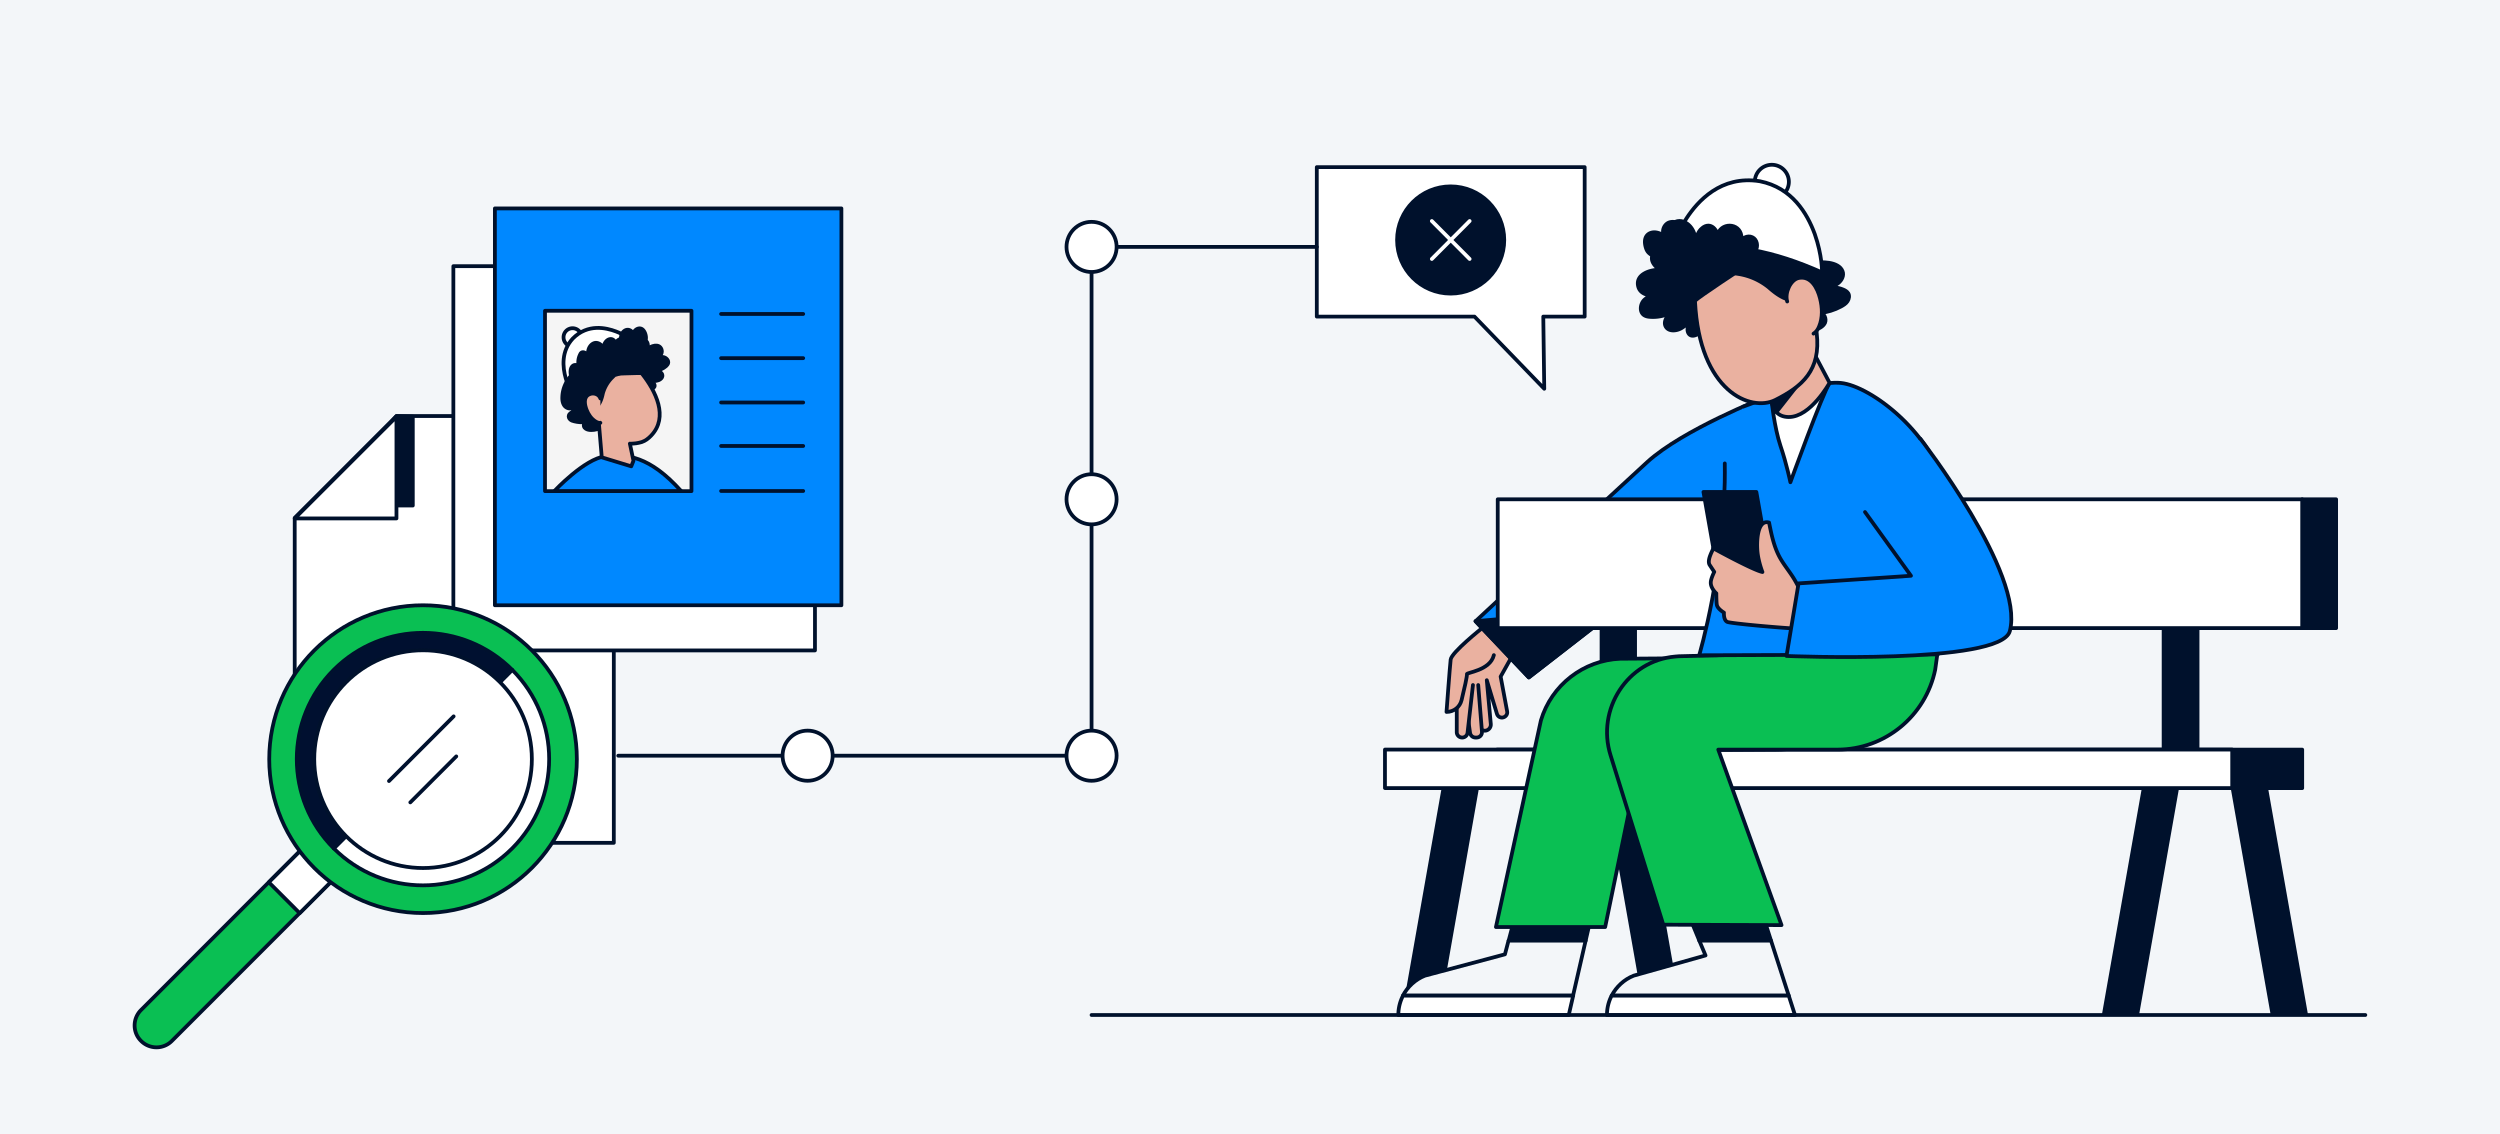
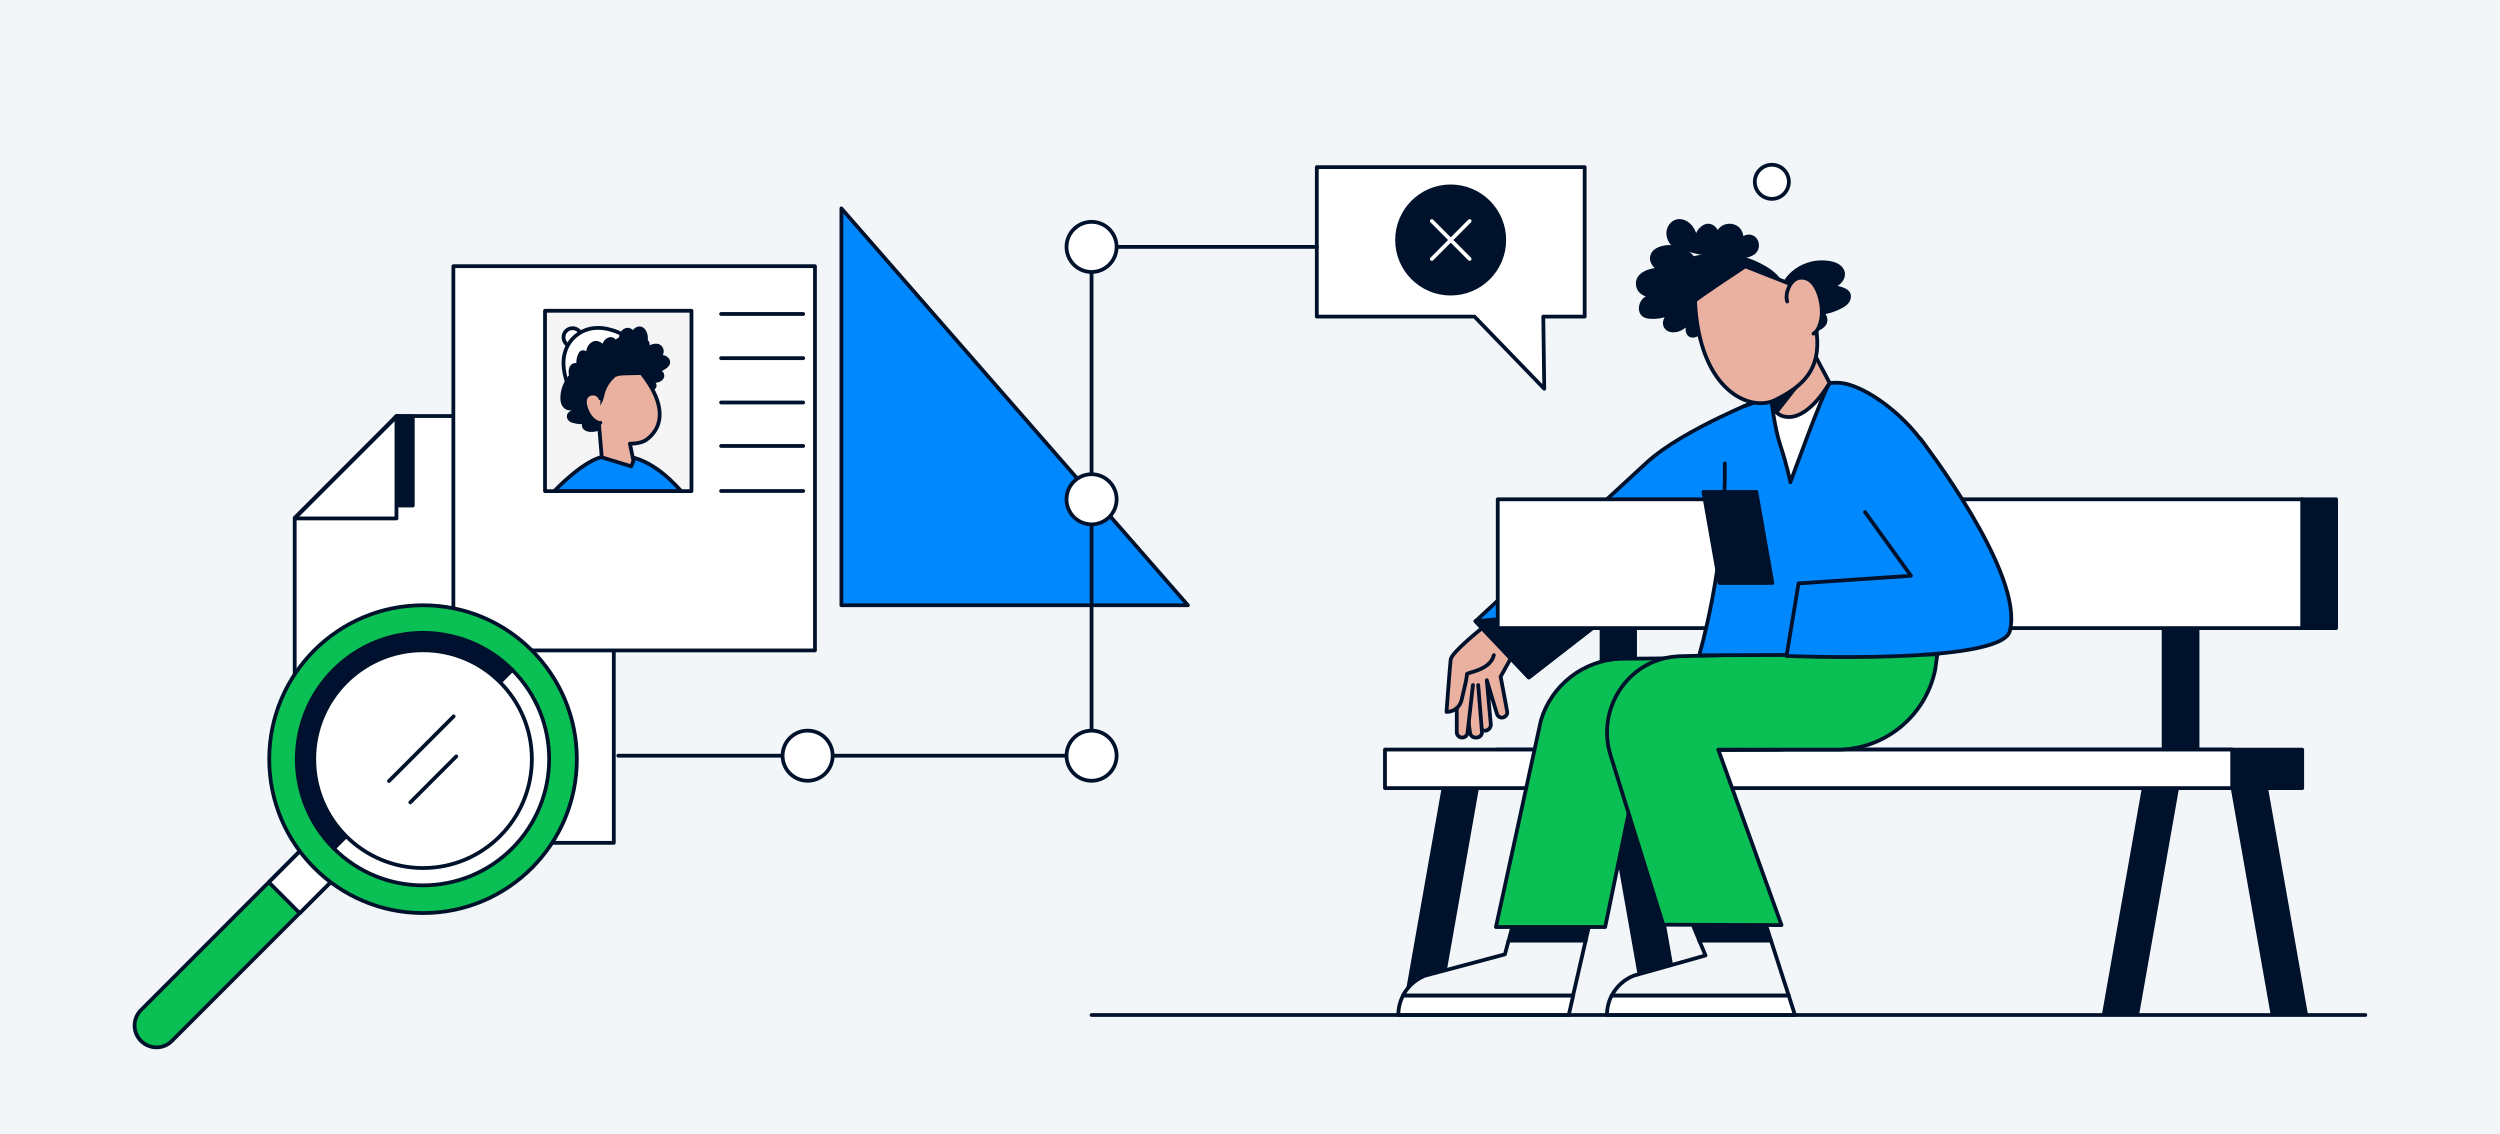
<svg xmlns="http://www.w3.org/2000/svg" fill="none" viewBox="0 0 992 450">
  <path fill="#F3F6F9" d="M0 0H992V450H0z" />
  <path fill="#fff" stroke="#00112C" stroke-linecap="round" stroke-linejoin="round" stroke-miterlimit="10" stroke-width="1.5" d="m157.316 165.089-40.375 40.399v128.945h126.618V165.089z" />
  <path fill="#00112C" stroke="#00112C" stroke-linecap="round" stroke-linejoin="round" stroke-miterlimit="10" stroke-width="1.5" d="M163.798 200.596h-36.64l30.158-35.507 6.482.22z" />
  <path fill="#fff" stroke="#00112C" stroke-linecap="round" stroke-linejoin="round" stroke-miterlimit="10" stroke-width="1.5" d="M157.316 205.708h-40.375l40.375-40.344z" />
  <path fill="#EAB1A0" stroke="#00112C" stroke-linecap="round" stroke-linejoin="round" stroke-miterlimit="10" stroke-width="1.5" d="M589.577 289.913c1.208-.22 2.087-1.374 1.977-2.584l-1.593-17.423 4.01 13.301c.33 1.154 1.484 1.814 2.637 1.429.989-.33 1.648-1.319 1.428-2.363l-2.581-13.796 5.493-9.839-10.987-11.158-14.337 18.468 9.338 9.289 1.813 12.697c.22 1.319 1.483 2.198 2.802 1.979" />
  <path fill="#EAB1A0" d="M580.348 272.599c.604.769 2.307 13.356 2.966 18.193.165 1.044 1.044 1.869 2.143 1.869h.439c1.264 0 2.253-1.045 2.143-2.309l-1.484-18.523" />
  <path stroke="#00112C" stroke-linecap="round" stroke-linejoin="round" stroke-miterlimit="10" stroke-width="1.5" d="M580.348 272.599c.604.769 2.307 13.356 2.966 18.193.165 1.044 1.044 1.869 2.143 1.869h.439c1.264 0 2.253-1.045 2.143-2.309l-1.484-18.523" />
  <path fill="#EAB1A0" d="M578.041 263.86v26.657c0 1.209.989 2.144 2.142 2.144a2.147 2.147 0 0 0 2.143-1.924l2.142-18.908" />
  <path stroke="#00112C" stroke-linecap="round" stroke-linejoin="round" stroke-miterlimit="10" stroke-width="1.5" d="M578.041 263.86v26.657c0 1.209.989 2.144 2.142 2.144a2.147 2.147 0 0 0 2.143-1.924l2.142-18.908" />
  <path fill="#EAB1A0" d="M588.094 249.239s-12.14 9.619-12.47 12.477-1.648 20.776-1.648 20.776c2.857 0 5.328-1.923 5.988-4.726 1.043-4.233 2.307-9.784 2.087-10.224-.384-.714 9.229-1.374 10.712-7.585" />
  <path stroke="#00112C" stroke-linecap="round" stroke-linejoin="round" stroke-miterlimit="10" stroke-width="1.5" d="M588.094 249.239s-12.14 9.619-12.47 12.477-1.648 20.776-1.648 20.776c2.857 0 5.328-1.923 5.988-4.726 1.043-4.233 2.307-9.784 2.087-10.224-.384-.714 9.229-1.374 10.712-7.585" />
  <path fill="#08F" stroke="#00112C" stroke-linecap="round" stroke-linejoin="round" stroke-miterlimit="10" stroke-width="1.5" d="M700.21 157.724s-32.465 12.697-46.637 25.668c-14.228 12.972-68.061 63.099-68.061 63.099l21.149 22.315s64.82-50.237 71.466-55.403c6.647-5.222 22.083-55.679 22.083-55.679" />
  <path fill="#00112C" stroke="#00112C" stroke-linecap="round" stroke-linejoin="round" stroke-miterlimit="10" stroke-width="1.5" d="m606.606 268.806-21.149-22.315 56.14-4.892zM871.983 245.941h-13.459v51.117h13.459zM926.97 198.123h-13.459v51.116h13.459zM848.087 402.314h-13.238l15.655-88.822h13.239zM570.296 402.314h-13.294l15.656-88.822h13.293zM914.995 402.314h-13.294l-15.656-88.822h13.294zM648.794 247.425H635.5v50.347h13.294z" />
  <path fill="#fff" stroke="#00112C" stroke-linecap="round" stroke-linejoin="round" stroke-miterlimit="10" stroke-width="1.5" d="M913.512 198.123H594.301v51.116h319.211z" />
  <path fill="#00112C" stroke="#00112C" stroke-linecap="round" stroke-linejoin="round" stroke-miterlimit="10" stroke-width="1.5" d="M913.515 312.729v-15.28H594.029v15.28z" />
  <path fill="#fff" stroke="#00112C" stroke-linecap="round" stroke-linejoin="round" stroke-miterlimit="10" stroke-width="1.5" d="M885.738 312.71v-15.28H549.554v15.28z" />
  <path fill="#00112C" stroke="#00112C" stroke-linecap="round" stroke-linejoin="round" stroke-miterlimit="10" stroke-width="1.5" d="M666.537 402.314h-13.239l-15.656-88.822h13.239zM600.234 367.192l-1.593 6.046h30.542l1.428-6.211zM671.7 366.972l2.582 6.266h28.455l-1.978-6.156z" />
  <path fill="#0ABF53" stroke="#00112C" stroke-linecap="round" stroke-linejoin="round" stroke-miterlimit="10" stroke-width="1.5" d="m705.044 297.443-53.668.329-14.448 70.08h-43.341l17.853-82.007c4.175-14.016 16.864-23.854 31.476-24.459l101.899-.769-1.099 5.221c-3.79 18.303-19.94 31.55-38.672 31.605" />
  <path fill="#0ABF53" stroke="#00112C" stroke-linecap="round" stroke-linejoin="round" stroke-miterlimit="10" stroke-width="1.5" d="M729.214 297.443h-47.406l25.104 69.639-46.912-.165-20.929-67.221c-5.713-18.248 6.701-37.595 25.763-39.189.439-.055.934-.055 1.373-.11l102.778-2.583-1.099 7.914c-3.79 18.413-19.94 31.66-38.672 31.715" />
  <path fill="#F3F6F9" stroke="#00112C" stroke-linecap="round" stroke-linejoin="round" stroke-miterlimit="10" stroke-width="1.5" d="M629.183 373.238h-30.597l-1.428 5.441-31.751 8.465c-3.845 1.539-6.867 4.397-8.734 7.915h67.511zM702.737 373.238h-28.455l2.472 5.881-28.51 8.025c-3.845 1.539-6.866 4.397-8.734 7.915h70.258z" />
  <path fill="#fff" stroke="#00112C" stroke-linecap="round" stroke-linejoin="round" stroke-miterlimit="10" stroke-width="1.5" d="m622.481 402.754 1.758-7.695h-67.512a16.76 16.76 0 0 0-1.867 7.695zM712.24 402.754l-2.472-7.695H639.51a16.76 16.76 0 0 0-1.868 7.695z" />
  <path fill="#08F" d="M684.39 183.887c.604 40.344-10.163 76.125-10.163 76.125l94.703-.33s8.899-37.87 3.9-62.713-30.597-43.862-42.407-45.016c-11.811-1.154-38.837 9.454-38.837 9.454" />
  <path stroke="#00112C" stroke-linecap="round" stroke-linejoin="round" stroke-miterlimit="10" stroke-width="1.5" d="M684.39 183.887c.604 40.344-10.163 76.125-10.163 76.125l94.703-.33s8.899-37.87 3.9-62.713-30.597-43.862-42.407-45.016c-11.811-1.154-38.837 9.454-38.837 9.454" />
  <path fill="#fff" stroke="#00112C" stroke-linecap="round" stroke-linejoin="round" stroke-miterlimit="10" stroke-width="1.5" d="M702.902 158.604s1.153 11.047 3.57 18.248c2.472 7.255 3.955 14.51 3.955 14.51s12.745-35.232 15.601-39.464c0 0-14.996 13.136-23.126 6.706" />
  <path fill="#EAB1A0" stroke="#00112C" stroke-linecap="round" stroke-linejoin="round" stroke-miterlimit="10" stroke-width="1.5" d="m720.096 140.795 5.877 11.103s-7.525 13.686-16.26 13.576c-8.734-.11-6.646-11.377-6.646-11.377z" />
  <path fill="#00112C" stroke="#00112C" stroke-linecap="round" stroke-linejoin="round" stroke-miterlimit="10" stroke-width="1.5" d="m712.57 153.712-7.691 9.783-1.977-4.891zM703.286 231.321h-20.984l-6.372-36.111h20.984z" />
-   <path fill="#EAB1A0" stroke="#00112C" stroke-linecap="round" stroke-linejoin="round" stroke-miterlimit="10" stroke-width="1.5" d="M712.185 230.222c-1.812-3.133-4.229-5.881-5.987-9.069-2.307-4.233-3.296-9.069-4.23-13.796-4.834-1.429-4.999 8.079-4.559 11.982s1.922 7.64 1.922 7.64c-3.79-.77-19.556-9.454-19.556-9.454.385.055-2.691 4.562-1.373 6.651a332 332 0 0 0 1.813 2.748s-1.319 2.638-1.374 4.067c-.164 2.364 2.198 4.452 2.198 4.452s0 3.628.219 4.617c.33 1.594 2.802 3.023 2.802 3.023s-.22 2.968 1.318 3.683c1.319.604 21.094 2.418 29.719 2.803.22-3.298.934-7.035.714-10.333-.33-2.968-2.142-6.431-3.626-9.014" />
  <path fill="#00112C" stroke="#00112C" stroke-linecap="round" stroke-linejoin="round" stroke-miterlimit="10" stroke-width="1.5" d="M731.137 107.652c.659 1.704-.33 3.628-1.758 4.727s-3.241 1.539-5.054 1.924c2.362-.55 4.889-.33 7.086.604.77.33 1.539.77 1.978 1.484.549.935.33 2.199-.275 3.133-.604.935-1.593 1.539-2.581 2.089-2.637 1.429-5.549 2.308-8.515 2.638 1.758-.22 2.857 2.199 2.142 3.848-.769 1.594-2.581 2.418-4.284 2.858-2.857.769-6.043.879-8.515-.715-1.153-.769-2.087-1.869-2.801-3.078-2.692-4.452-2.857-10.333-.33-14.895 2.197-4.012 6.427-6.761 10.877-7.805 3.351-.769 10.547-.769 12.03 3.188" />
  <path fill="#00112C" stroke="#00112C" stroke-linecap="round" stroke-linejoin="round" stroke-miterlimit="10" stroke-width="1.5" d="M650.112 113.918c.989 3.298 5.603 4.012 8.734 2.638-2.252.385-4.669.825-6.372 2.419-1.648 1.594-2.032 4.727-.165 6.046.714.494 1.593.659 2.472.714 3.022.22 6.098-.44 8.734-1.924-1.977 1.265-3.68 3.793-2.526 5.827 1.153 1.978 4.174 1.758 6.152.604s3.626-2.968 5.768-3.627c-1.209.769-2.472 1.649-3.076 2.968-.55 1.319-.11 3.188 1.318 3.572.879.22 1.758-.165 2.527-.549a22.9 22.9 0 0 0 5.768-4.452c-1.923.494-1.648 3.682.11 4.507 1.757.879 3.9.055 5.493-1.1 2.307-1.594 4.175-3.792 5.438-6.266-.714.99.055 2.474 1.099 3.133 1.867 1.32 4.449 1.375 6.592.605 2.142-.769 4.01-2.253 5.658-3.792 1.538-1.43 3.076-3.078 3.79-5.057.989-2.803.275-5.991-1.373-8.52s-4.065-4.342-6.702-5.771c-8.295-4.727-18.512-5.936-27.686-3.353-2.856-3.737-8.13-5.441-12.634-4.067-1.483.44-2.967 1.32-3.516 2.748-.989 2.419 1.099 4.727 3.021 5.826-3.57-.164-10.162 1.704-8.624 6.871" />
  <path fill="#EAB1A0" stroke="#00112C" stroke-linecap="round" stroke-linejoin="round" stroke-miterlimit="10" stroke-width="1.5" d="M672.579 119.359c1.429-1.539 19.941-13.686 19.941-13.686l19.281 7.585 9.009 18.468s0 .11.055.385c1.757 14.895-5.823 21.271-16.425 26.603-9.668 4.836-30.103-3.188-31.861-39.135-.055-.11-.055-.165 0-.22" />
-   <path fill="#00112C" stroke="#00112C" stroke-linecap="round" stroke-linejoin="round" stroke-miterlimit="10" stroke-width="1.5" d="M653.078 98.308c-.494-1.649-.659-3.573.44-4.892.824-.989 2.197-1.374 3.515-1.209 1.264.165 2.472.77 3.571 1.54-1.538-1.65-.439-4.618 1.593-5.442 2.087-.77 4.505.165 6.043 1.813.824.88 1.702 8.685 2.856 9.015.934.274 1.923-.11 2.857-.44a68 68 0 0 1 13.897-3.628c3.461-.55 7.032-.824 10.547-.33 4.01.55 7.801 2.144 11.536 3.683l.055-.11c6.482.495 14.008 21.436 12.085 21.931-1.648.44.494.055-.165.275-4.01 1.429-12.03-1.374-14.227-2.364-2.197-1.044-4.12-2.583-5.933-4.177a25.3 25.3 0 0 0-11.59-5.222l-2.747-.439a21 21 0 0 1-10.877 1.429c-1.318-.165-2.746-.55-3.57-1.649-.714-.88-.659-2.419.165-3.078a14.9 14.9 0 0 1-6.153 1.484c-1.483.055-3.131-.22-4.175-1.319-1.043-1.1-.934-3.243.495-3.793-2.417.715-5.164 1.429-7.361.165-1.538-.934-2.307-1.484-2.857-3.243" />
  <path fill="#EAB1A0" d="M709.164 119.634c-1.044-3.353 1.263-8.684 4.614-9.344 4.889-.934 7.416 4.123 8.405 8.08.934 3.628 1.099 7.695-.385 11.213-.439 1.099-1.153 2.198-2.197 2.803" />
  <path stroke="#00112C" stroke-linecap="round" stroke-linejoin="round" stroke-miterlimit="10" stroke-width="1.5" d="M709.164 119.634c-1.044-3.353 1.263-8.684 4.614-9.344 4.889-.934 7.416 4.123 8.405 8.08.934 3.628 1.099 7.695-.385 11.213-.439 1.099-1.153 2.198-2.197 2.803" />
  <path fill="#fff" stroke="#00112C" stroke-linecap="round" stroke-linejoin="round" stroke-miterlimit="10" stroke-width="1.5" d="M703.067 78.906a6.76 6.76 0 0 0 6.756-6.76 6.76 6.76 0 0 0-6.756-6.761 6.76 6.76 0 0 0-6.757 6.76 6.76 6.76 0 0 0 6.757 6.76" />
-   <path fill="#fff" stroke="#00112C" stroke-linecap="round" stroke-linejoin="round" stroke-miterlimit="10" stroke-width="1.5" d="M722.952 108.092c.055-.275.11-6.761-2.856-15.225-3.022-8.245-9.064-18.413-21.754-20.942-15.6-2.528-24.829 8.135-29.114 14.676-4.339 6.54-4.504 10.828-4.394 10.828 22.961-.935 38.782 2.033 58.118 10.663" />
  <path fill="#00112C" stroke="#00112C" stroke-linecap="round" stroke-linejoin="round" stroke-miterlimit="10" stroke-width="1.5" d="M696.53 99.517c1.263-1.703.714-4.507-1.209-5.386-1.922-.934-4.504.385-4.944 2.473 1.154-1.868.714-4.562-.988-5.99-1.703-1.43-4.34-1.43-6.098-.11-1.758 1.318-2.417 3.902-1.593 5.935 0-1.484 0-2.968-.549-4.342-.55-1.374-1.758-2.528-3.241-2.583-.934 0-1.758.385-2.472.99-1.813 1.428-2.637 4.012-2.088 6.21-.439-2.143-.879-4.397-2.142-6.21-1.263-1.815-3.461-3.189-5.603-2.749-2.088.44-3.571 2.474-3.626 4.617-.109 2.089 1.099 4.122 2.747 5.442-.055 0 27.191 8.024 31.806 1.703" />
  <path fill="#08F" d="M762.009 174.104s41.528 53.479 35.486 76.345c-3.571 13.411-88.606 9.838-88.606 9.838l4.779-28.801 44.605-3.023-18.237-25.284" />
  <path stroke="#00112C" stroke-linecap="round" stroke-linejoin="round" stroke-miterlimit="10" stroke-width="1.5" d="M762.009 174.104s41.528 53.479 35.486 76.344c-3.571 13.412-88.606 9.839-88.606 9.839l4.779-28.801 44.605-3.023-18.237-25.284" />
  <path fill="#fff" stroke="#00112C" stroke-linecap="round" stroke-linejoin="round" stroke-miterlimit="10" stroke-width="1.5" d="M628.798 66.32H522.505v59.305h62.567l27.686 28.637-.384-28.637h16.424z" />
  <path stroke="#00112C" stroke-linecap="round" stroke-linejoin="round" stroke-miterlimit="10" stroke-width="1.5" d="M433.13 402.754h505.43" />
  <path fill="#00112C" stroke="#00112C" stroke-linecap="round" stroke-linejoin="round" stroke-miterlimit="10" stroke-width="1.5" d="M575.624 116.501c11.741 0 21.259-9.523 21.259-21.27s-9.518-21.272-21.259-21.272-21.259 9.523-21.259 21.271 9.518 21.271 21.259 21.271" />
  <path stroke="#fff" stroke-linecap="round" stroke-linejoin="round" stroke-miterlimit="10" stroke-width="1.5" d="m568.153 87.7 14.997 15.06M583.15 87.7l-14.997 15.06" />
  <path fill="#fff" stroke="#00112C" stroke-linecap="round" stroke-linejoin="round" stroke-miterlimit="10" stroke-width="1.5" d="M323.376 105.618H179.893v152.471h143.483z" />
-   <path fill="#08F" stroke="#00112C" stroke-linecap="round" stroke-linejoin="round" stroke-miterlimit="10" stroke-width="1.5" d="M333.868 82.698H196.373V240.17h137.495z" />
+   <path fill="#08F" stroke="#00112C" stroke-linecap="round" stroke-linejoin="round" stroke-miterlimit="10" stroke-width="1.5" d="M333.868 82.698V240.17h137.495z" />
  <path stroke="#00112C" stroke-linecap="round" stroke-linejoin="round" stroke-miterlimit="10" stroke-width="1.5" d="M286.132 124.581h32.575M286.132 194.825h32.575M286.132 159.703h32.575M286.132 142.114h32.575M286.132 176.962h32.575" />
  <path fill="#F5F5F5" stroke="#00112C" stroke-linecap="round" stroke-linejoin="round" stroke-miterlimit="10" stroke-width="1.5" d="M274.376 123.317h-58.118v71.563h58.118z" />
  <path fill="#08F" stroke="#00112C" stroke-linecap="round" stroke-linejoin="round" stroke-miterlimit="10" stroke-width="1.5" d="M219.994 194.825s11.865-12.752 20.215-13.796 17.633-.055 30.048 13.796z" />
  <path fill="#fff" stroke="#00112C" stroke-linecap="round" stroke-linejoin="round" stroke-miterlimit="10" stroke-width="1.5" d="M227.19 137.443c1.972 0 3.57-1.6 3.57-3.573a3.571 3.571 0 1 0-7.141 0 3.57 3.57 0 0 0 3.571 3.573" />
  <path fill="#fff" stroke="#00112C" stroke-linecap="round" stroke-linejoin="round" stroke-miterlimit="10" stroke-width="1.5" d="M228.014 157.559c-.11-.11-2.198-2.858-3.516-7.42-1.263-4.452-1.868-10.773 2.802-15.829 5.932-5.992 13.238-4.233 17.083-2.804 3.901 1.429 5.219 3.243 5.274 3.298-3.296 10.279-11.481 18.633-21.643 22.755" />
  <path fill="#FFC200" stroke="#00112C" stroke-linecap="round" stroke-linejoin="round" stroke-miterlimit="10" stroke-width="1.5" d="M227.135 156.075c-.055.055 1.373 2.584 2.142 3.243.989-.165 7.965-2.143 12.909-6.76 5.164-4.343 8.625-11.598 8.734-16.27-1.318-1.814-2.526-2.858-2.526-2.858-.11-.11-1.758 5.881-5.494 10.883-3.515 5.112-9.118 9.124-15.765 11.762" />
  <path stroke="#00112C" stroke-linecap="round" stroke-linejoin="round" stroke-miterlimit="10" stroke-width="1.5" d="m229.826 154.921 2.143 3.628M232.903 153.272l2.362 3.903M235.594 151.568l2.692 3.958M237.792 149.864l3.076 3.848M240.209 147.666l3.076 4.122M241.911 145.742l3.406 3.628M243.395 143.708l3.68 3.298M244.933 141.29l3.735 2.858M246.251 138.762l3.406 3.133M247.24 136.453l3.186 3.188M247.954 134.639l2.857 3.188M228.288 155.636l2.143 3.407M231.31 154.152l2.252 3.792" />
  <path fill="#00112C" stroke="#00112C" stroke-linecap="round" stroke-linejoin="round" stroke-miterlimit="10" stroke-width="1.5" d="M225.707 160.088c-.11.934.604 1.868 1.538 2.198.933.33 1.867.385 2.856.33-1.263 0-2.527.44-3.57 1.209-.385.275-.715.605-.824 1.045-.165.549.109 1.209.549 1.593.439.385.989.605 1.593.715 1.538.385 3.131.495 4.724.275-.934.11-1.208 1.539-.604 2.253s1.648.935 2.582.935c1.538 0 3.241-.33 4.284-1.484.495-.55.824-1.209 1.044-1.924.824-2.638.11-5.716-1.758-7.695-1.648-1.759-4.175-2.638-6.592-2.638-1.867.055-5.603.989-5.822 3.188M262.511 138.707c.604 1.704-1.153 3.462-2.911 3.902 1.098-.55 2.252-1.099 3.515-.934 1.209.165 2.363 1.374 1.978 2.528-.165.44-.494.77-.824 1.099-1.208 1.045-2.747 1.704-4.34 1.924 1.264-.11 2.802.495 2.912 1.704s-1.264 2.034-2.472 2.199c-1.209.109-2.472-.165-3.626.274.769-.055 1.593-.055 2.253.33.659.385 1.043 1.374.549 1.924-.275.385-.769.495-1.264.55-1.263.164-2.581.164-3.9-.11.989-.385 1.868 1.044 1.374 1.978-.495.935-1.648 1.21-2.692 1.264-1.483.055-2.966-.329-4.285-.989.604.22.714 1.099.495 1.704-.385 1.154-1.484 1.979-2.637 2.309-1.154.329-2.417.274-3.626.164-1.098-.11-2.252-.384-3.186-.989-1.318-.879-1.977-2.473-2.087-4.067-.055-1.594.384-3.133 1.044-4.562 2.087-4.617 6.097-8.355 10.876-10.114.055-2.528 1.813-4.891 4.175-5.716.769-.275 1.703-.33 2.362.11 1.154.769.989 2.363.494 3.463 1.484-1.374 4.889-2.639 5.823.055" />
  <path fill="#EAB1A0" stroke="#00112C" stroke-linecap="round" stroke-linejoin="round" stroke-miterlimit="10" stroke-width="1.5" d="M254.601 148.106c-.714-.22-12.909.329-12.909.329l-5.933 9.289 1.923 10.773 1.098 12.972 11.701 3.572.879-2.198-1.428-6.816c.329.11 2.142-.11 2.362-.11q1.154-.165 2.307-.494c1.483-.495 2.692-1.429 3.735-2.529 7.141-7.42 1.758-17.808-3.515-24.514-.055-.11-.11-.22-.22-.274" />
  <path fill="#00112C" stroke="#00112C" stroke-linecap="round" stroke-linejoin="round" stroke-miterlimit="10" stroke-width="1.5" d="M256.029 132.386c-.329-.88-.879-1.814-1.813-2.034-.714-.165-1.483.11-2.032.605-.549.494-.879 1.154-1.099 1.869.165-1.265-1.318-2.254-2.527-1.924-1.208.33-1.977 1.539-2.142 2.803-.11.66-.055 1.374-.494 1.924-.33.439-.934.604-1.484.714a41 41 0 0 0-7.58 2.913c-1.758.88-3.516 1.924-4.944 3.298-1.648 1.594-2.857 3.518-4.065 5.442l-.055-.055c-2.802 2.363-4.559 5.936-4.669 9.618-.055 1.155.11 2.309.714 3.243.604.935 1.868 1.539 2.911 1.154.879-.329 1.429-1.264 1.868-2.088-.275 1.649.165 3.408 1.099 4.782.329.439.769.879 1.263 1.044.385.11.824.055 1.209-.055 2.307-.66 3.625-3.243 3.735-5.661a10 10 0 0 0 .494 2.473c.055.22.22.44.33.605.22.33-2.307-.33-1.813-.495 1.264-.44 2.307-1.484 2.967-2.638.659-1.154 1.043-2.529 1.318-3.848.659-2.308 1.868-4.452 3.57-6.156l1.099-1.099a11.4 11.4 0 0 0 5.438-2.913c.55-.495 1.044-1.154 1.099-1.924 0-.659-.494-1.319-1.099-1.319 1.154-.22 2.308-.659 3.296-1.319.714-.495 1.374-1.154 1.429-1.979.109-.824-.66-1.759-1.484-1.539 1.319-.439 2.857-1.044 3.406-2.363.549-.99.385-2.089.055-3.078" />
  <path fill="#EAB1A0" d="M238.231 158.109c-.604-1.759-2.746-2.418-4.394-1.649-2.417 1.099-1.868 4.067-1.099 6.101.714 1.869 1.923 3.683 3.68 4.727.55.33 1.209.605 1.813.495" />
  <path stroke="#00112C" stroke-linecap="round" stroke-linejoin="round" stroke-miterlimit="10" stroke-width="1.5" d="M238.231 158.109c-.604-1.759-2.746-2.418-4.394-1.649-2.417 1.099-1.868 4.067-1.099 6.101.714 1.869 1.923 3.683 3.68 4.727.55.33 1.209.605 1.813.495" />
  <path fill="#00112C" stroke="#00112C" stroke-linecap="round" stroke-linejoin="round" stroke-miterlimit="10" stroke-width="1.5" d="M232.353 152.228c-.219.22 9.668-5.002 13.843-9.124 1.648-1.594 2.967-3.793 2.747-6.046-.11-1.154-.879-2.419-2.033-2.584-1.263-.164-2.307.935-2.911 2.034.33-.934-.604-1.924-1.538-1.979-.989-.055-1.868.66-2.362 1.484-.495.825-.604 1.814-.769 2.804.055-1.759-1.978-3.243-3.626-2.639-1.044.385-1.813 1.374-2.142 2.419-.33 1.099-.33 2.198-.275 3.353-.22-.605-.384-1.21-.824-1.704-.439-.44-1.208-.66-1.703-.33-.274.165-.439.44-.549.714-.879 1.704-.989 3.738-.33 5.552.165-1.154-1.538-1.759-2.472-1.099s-1.098 1.978-.988 3.132a8.63 8.63 0 0 0 2.911 5.607z" />
  <path fill="#0ABF53" stroke="#00112C" stroke-linecap="round" stroke-linejoin="round" stroke-miterlimit="10" stroke-width="1.5" d="M55.966 413.032a8.617 8.617 0 0 0 12.25 0l63.392-63.428a8.63 8.63 0 0 0 0-12.257 8.617 8.617 0 0 0-12.25 0l-63.392 63.428c-3.406 3.408-3.406 8.904 0 12.257" />
  <path fill="#fff" stroke="#00112C" stroke-linecap="round" stroke-linejoin="round" stroke-miterlimit="10" stroke-width="1.5" d="m106.676 350.095 12.235 12.243 12.236-12.243-12.236-12.242z" />
  <path fill="#0ABF53" stroke="#00112C" stroke-linecap="round" stroke-linejoin="round" stroke-miterlimit="10" stroke-width="1.5" d="M167.863 362.3c33.706 0 61.03-27.34 61.03-61.065s-27.324-61.065-61.03-61.065-61.03 27.34-61.03 61.065 27.324 61.065 61.03 61.065" />
  <path fill="#fff" stroke="#00112C" stroke-linecap="round" stroke-linejoin="round" stroke-miterlimit="10" stroke-width="1.5" d="M203.239 336.632c-19.556 19.567-51.251 19.567-70.807 0l70.807-70.849c19.556 19.568 19.556 51.282 0 70.849" />
  <path fill="#001030" stroke="#00112E" stroke-linecap="round" stroke-linejoin="round" stroke-miterlimit="10" stroke-width="1.5" d="M132.432 265.783c19.556-19.567 51.251-19.567 70.807 0l-70.807 70.849c-19.556-19.567-19.556-51.281 0-70.849" />
  <path fill="#fff" stroke="#00112C" stroke-linecap="round" stroke-linejoin="round" stroke-miterlimit="10" stroke-width="1.5" d="M167.863 344.437c23.846 0 43.177-19.342 43.177-43.202s-19.331-43.202-43.177-43.202-43.177 19.343-43.177 43.202c0 23.86 19.331 43.202 43.177 43.202" />
  <path stroke="#00112E" stroke-linecap="round" stroke-linejoin="round" stroke-miterlimit="10" stroke-width="1.5" d="m181.047 300.136-18.238 18.248M180.003 284.251 154.35 309.92" />
  <path stroke="#00112C" stroke-linecap="round" stroke-linejoin="round" stroke-miterlimit="10" stroke-width="1.5" d="M245.317 299.861H433.13V97.978h89.375" />
  <path fill="#fff" stroke="#00112C" stroke-linecap="round" stroke-linejoin="round" stroke-miterlimit="10" stroke-width="1.5" d="M320.464 309.81c5.492 0 9.943-4.455 9.943-9.949s-4.451-9.948-9.943-9.948c-5.491 0-9.942 4.454-9.942 9.948s4.451 9.949 9.942 9.949M433.13 309.81c5.491 0 9.943-4.455 9.943-9.949s-4.452-9.948-9.943-9.948-9.942 4.454-9.942 9.948 4.451 9.949 9.942 9.949M433.13 107.927c5.491 0 9.943-4.454 9.943-9.949 0-5.494-4.452-9.948-9.943-9.948s-9.942 4.454-9.942 9.948 4.451 9.949 9.942 9.949M433.13 208.071c5.491 0 9.943-4.454 9.943-9.948s-4.452-9.949-9.943-9.949-9.942 4.454-9.942 9.949c0 5.494 4.451 9.948 9.942 9.948" />
</svg>